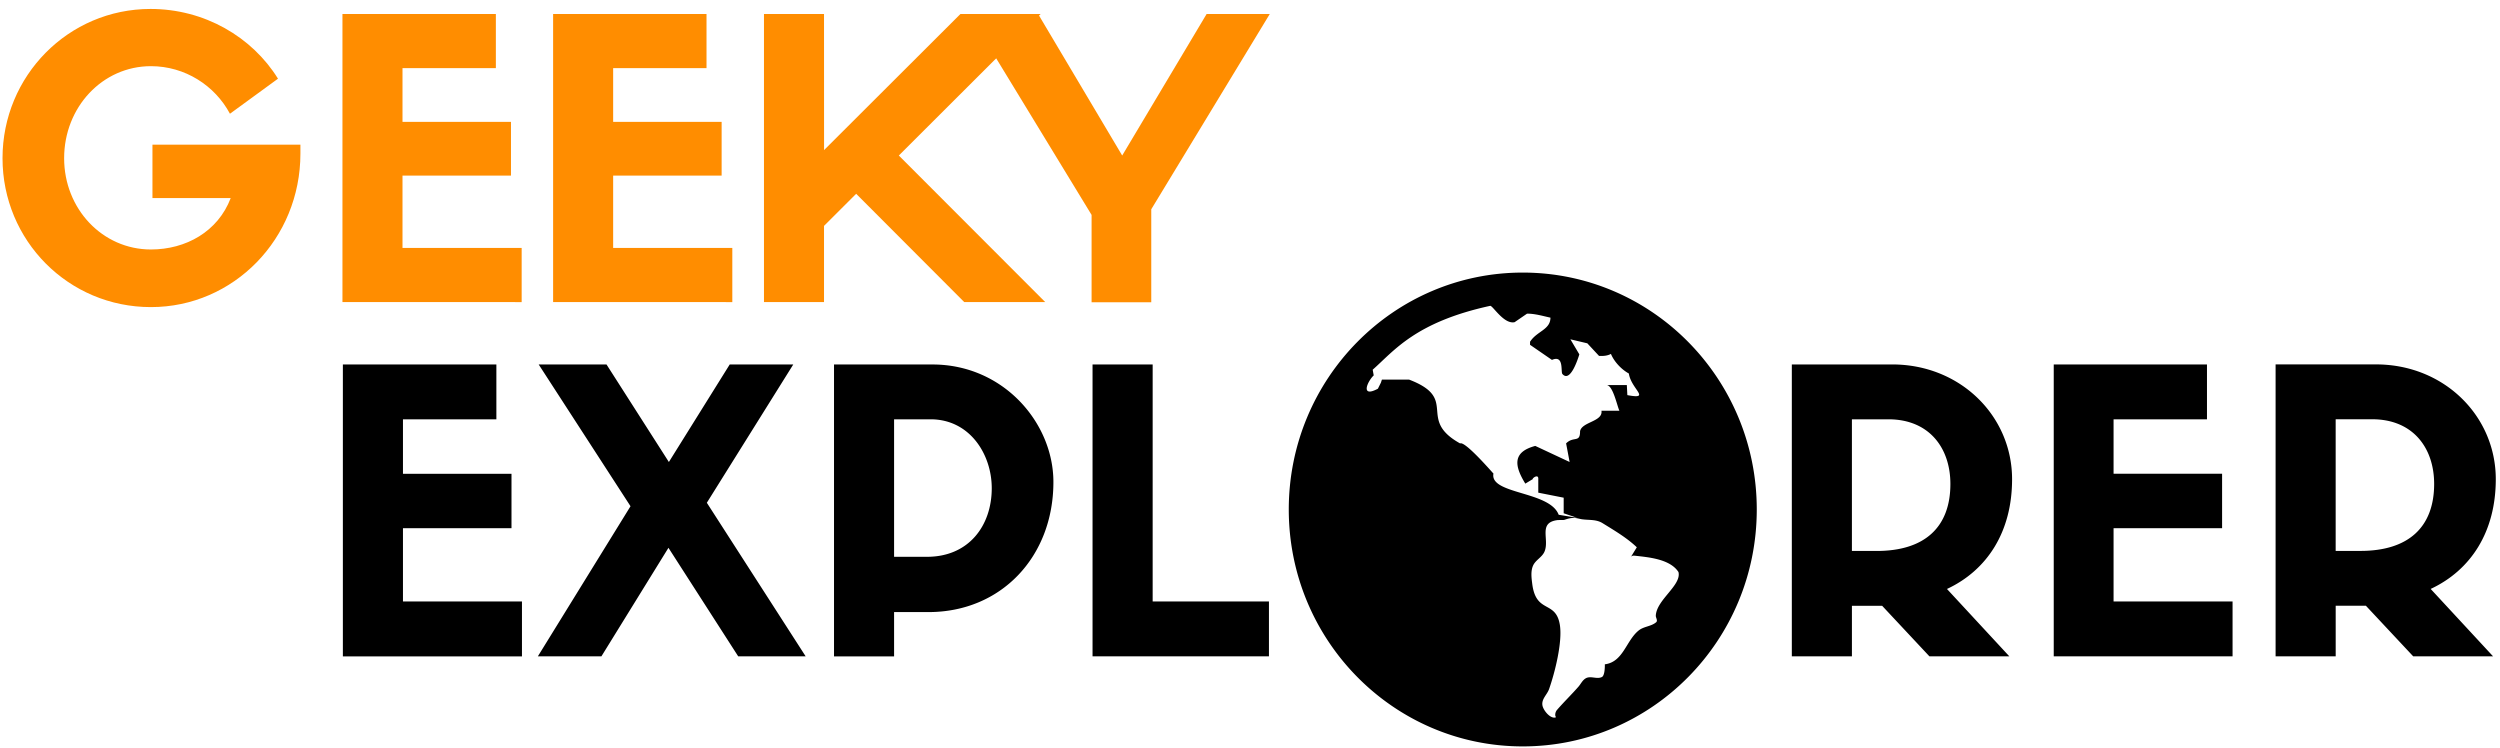
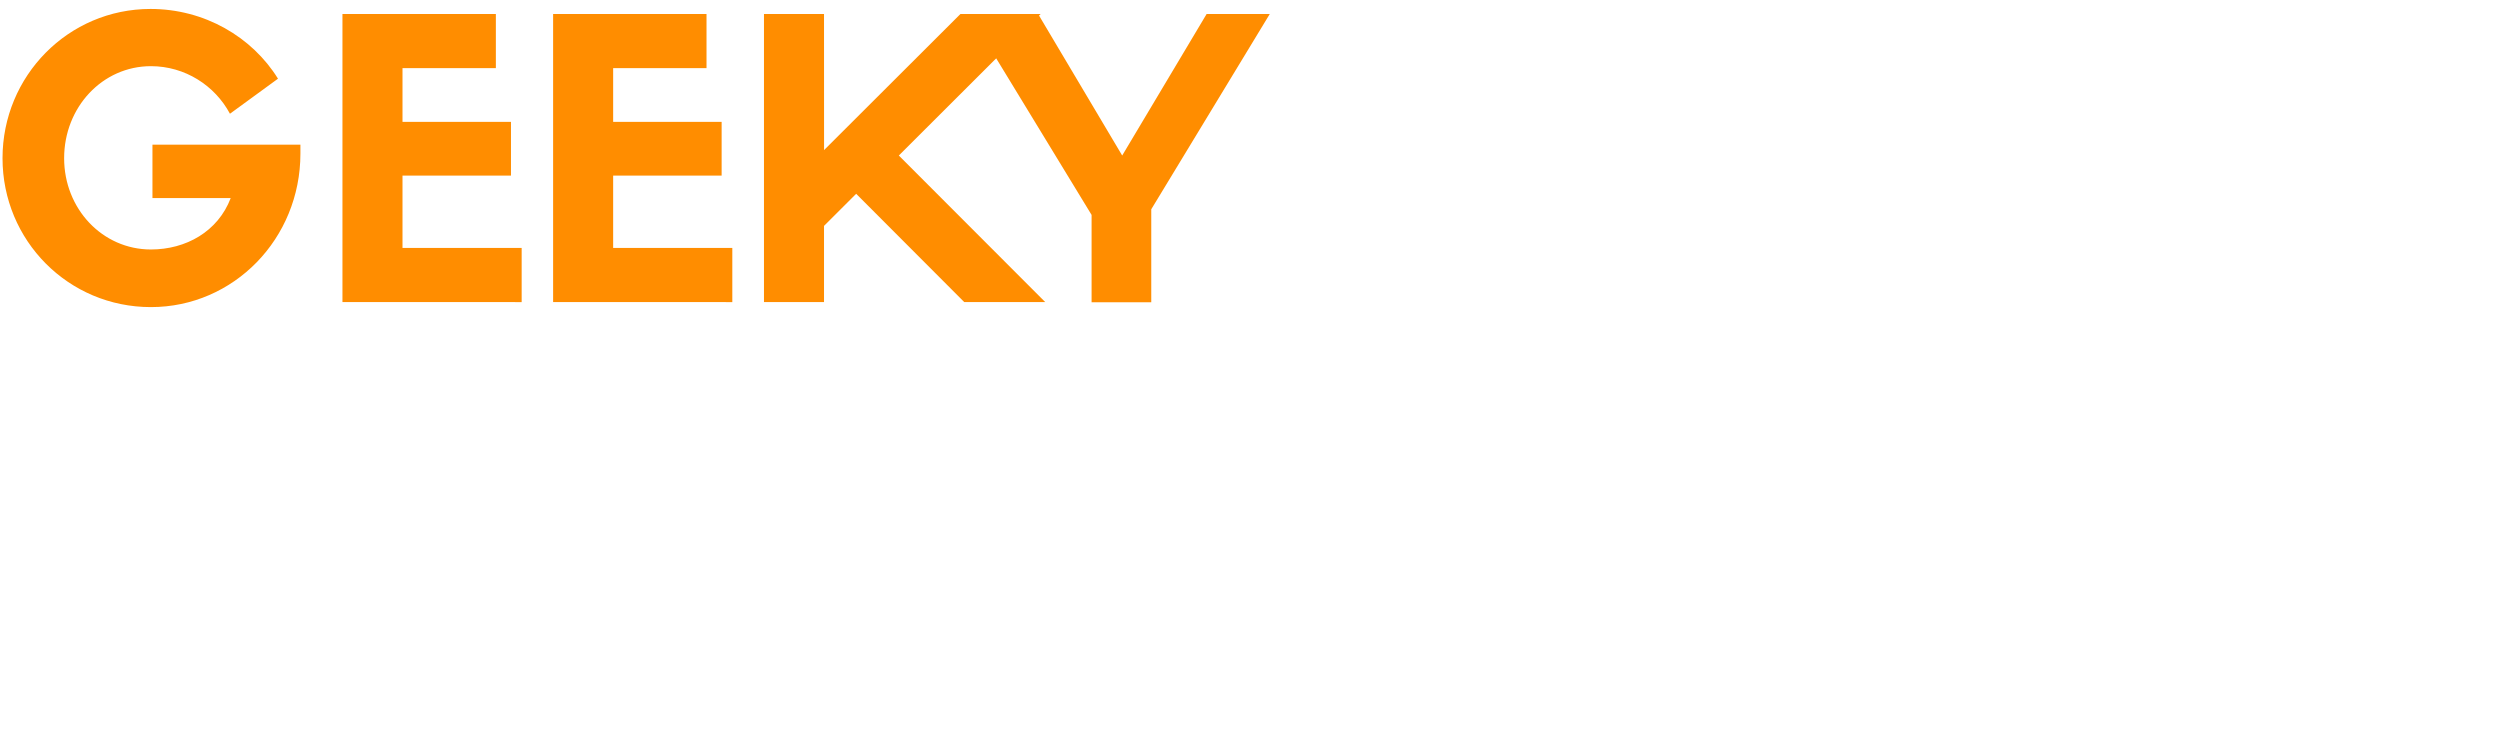
<svg xmlns="http://www.w3.org/2000/svg" viewBox="0 0 107 32" width="107px" height="32px">
  <g fill-rule="evenodd">
-     <path d="M22.34 28.092v-2.348h-5.093v-3.136h4.645v-2.33h-4.645v-2.33h3.998v-2.348h-6.57v12.494h7.665zm4.645-6.423l-3.965 6.423h2.72l2.87-4.646 2.986 4.646h2.887l-4.23-6.574 3.7-5.92h-2.72l-2.605 4.176-2.67-4.176h-2.903l3.932 6.07zm11.282 6.423v-1.895h1.477c3.102 0 5.342-2.365 5.342-5.567 0-2.532-2.14-5.03-5.176-5.03h-4.214v12.494h2.572zm0-4.26v-5.886h1.56c1.676 0 2.62 1.492 2.62 2.95 0 1.6-.98 2.935-2.77 2.935h-1.4zm8.494-8.234v12.494h7.55v-2.348h-4.977V15.598h-2.572zm33.795 10.33l2.024 2.164H86l-2.67-2.884c1.725-.805 2.787-2.45 2.787-4.696 0-2.716-2.223-4.914-5.127-4.914H76.69v12.494h2.572v-2.164h1.294zm-1.294-2.348v-5.634h1.56c1.76 0 2.655 1.24 2.655 2.767 0 1.862-1.112 2.868-3.152 2.868h-1.062zm16.292 4.51v-2.348h-5.093v-3.136h4.645v-2.33h-4.645v-2.33h3.998v-2.348H87.9v12.494h7.665zm5.707-2.164l2.024 2.164h3.418l-2.67-2.884c1.725-.805 2.787-2.45 2.787-4.696 0-2.716-2.223-4.914-5.127-4.914h-4.297v12.494h2.572v-2.164h1.294zm-1.294-2.348v-5.634h1.56c1.76 0 2.655 1.24 2.655 2.767 0 1.862-1.112 2.868-3.152 2.868h-1.062zm-34.792 8.368c-5.53 0-10.015-4.54-10.015-10.14s4.484-10.14 10.015-10.14 10.015 4.54 10.015 10.14-4.484 10.14-10.015 10.14zm3.51-3.513c.79-.1.906-1.002 1.444-1.443.22-.182.532-.173.752-.355.086-.072-.015-.196-.012-.282.026-.68 1.11-1.303.97-1.87-.365-.568-1.32-.636-1.88-.7-.063-.007-.123.005-.16.06l.257-.42c-.433-.412-.963-.72-1.466-1.032-.267-.166-.563-.125-.863-.164-.13-.017-.257-.066-.388-.06a1.08 1.08 0 0 0-.284.05l-.115.037-.065.002-.043.001H66.767l-.084.001c-.876.097-.35.822-.58 1.354-.106.243-.378.353-.487.594s-.067.543-.035.793c.166 1.282 1.005.68 1.18 1.742.12.734-.213 2.05-.462 2.755-.084.237-.328.42-.283.693.034.207.326.577.56.52.027-.006-.008-.073-.01-.08a.33.33 0 0 1 .072-.242c.297-.344.626-.66.924-1.002.1-.117.163-.263.298-.347.215-.133.482.05.702-.062.124-.062.128-.442.125-.547zm-9.88-12.377c-.302.29-.577.982.17.58l.128-.258.043-.13h1.166c2.162.825.3 1.684 2.18 2.73.205-.104 1.255 1.103 1.428 1.29-.17.896 2.41.742 2.792 1.764l.79.13-.576-.194v-.667l-1.087-.215v-.624c-.023-.173-.266.012-.235.043l-.32.194c-.47-.766-.558-1.35.426-1.614l1.47.688-.15-.796c.322-.323.6-.01.597-.517.07-.41.988-.41.916-.882h.767c-.1-.214-.267-1.054-.533-1.097h.852l.022.43c1.043.195.163-.25.064-.925-.314-.17-.63-.504-.767-.84-.145.084-.348.097-.51.086l-.5-.538-.725-.172.383.645c-.07.228-.393 1.22-.725.84-.08-.092.08-.832-.447-.603l-.938-.646v-.13c.293-.46.868-.508.874-1.032-.336-.073-.658-.172-1.002-.172l-.533.366c-.46.1-.934-.712-1.044-.7-3.215.7-4.12 1.933-5.03 2.734l.043.237z" fill="#000" />
    <g fill="#FF8D00">
      <path d="M12.86 6.192H6.525v2.284h3.35c-.547 1.44-1.923 2.202-3.416 2.202-2.073 0-3.714-1.738-3.714-3.906 0-2.185 1.642-3.94 3.714-3.94 1.46 0 2.736.828 3.383 2.036l2.056-1.5C10.786 1.575 8.747.383 6.442.383 2.927.383.108 3.247.108 6.772s2.82 6.372 6.35 6.372c3.548 0 6.4-2.93 6.4-6.57v-.38zm9.467 6.738v-2.317h-5.1V7.517h4.643v-2.3h-4.643v-2.3h3.996V.598h-6.566v12.33zm9.016 0v-2.317h-5.1V7.517h4.643v-2.3h-4.643v-2.3h3.996V.598h-6.566v12.33zM35.268.598h-2.57v12.33h2.57v-3.26l1.376-1.374 4.626 4.635h3.466L38.47 6.656 44.54.598h-3.432L35.27 6.424z" />
      <path d="M48.03 6.656L44.43.598H41.48l5.24 8.6v3.74h2.554V8.957L54.347.598h-2.703z" />
    </g>
  </g>
</svg>